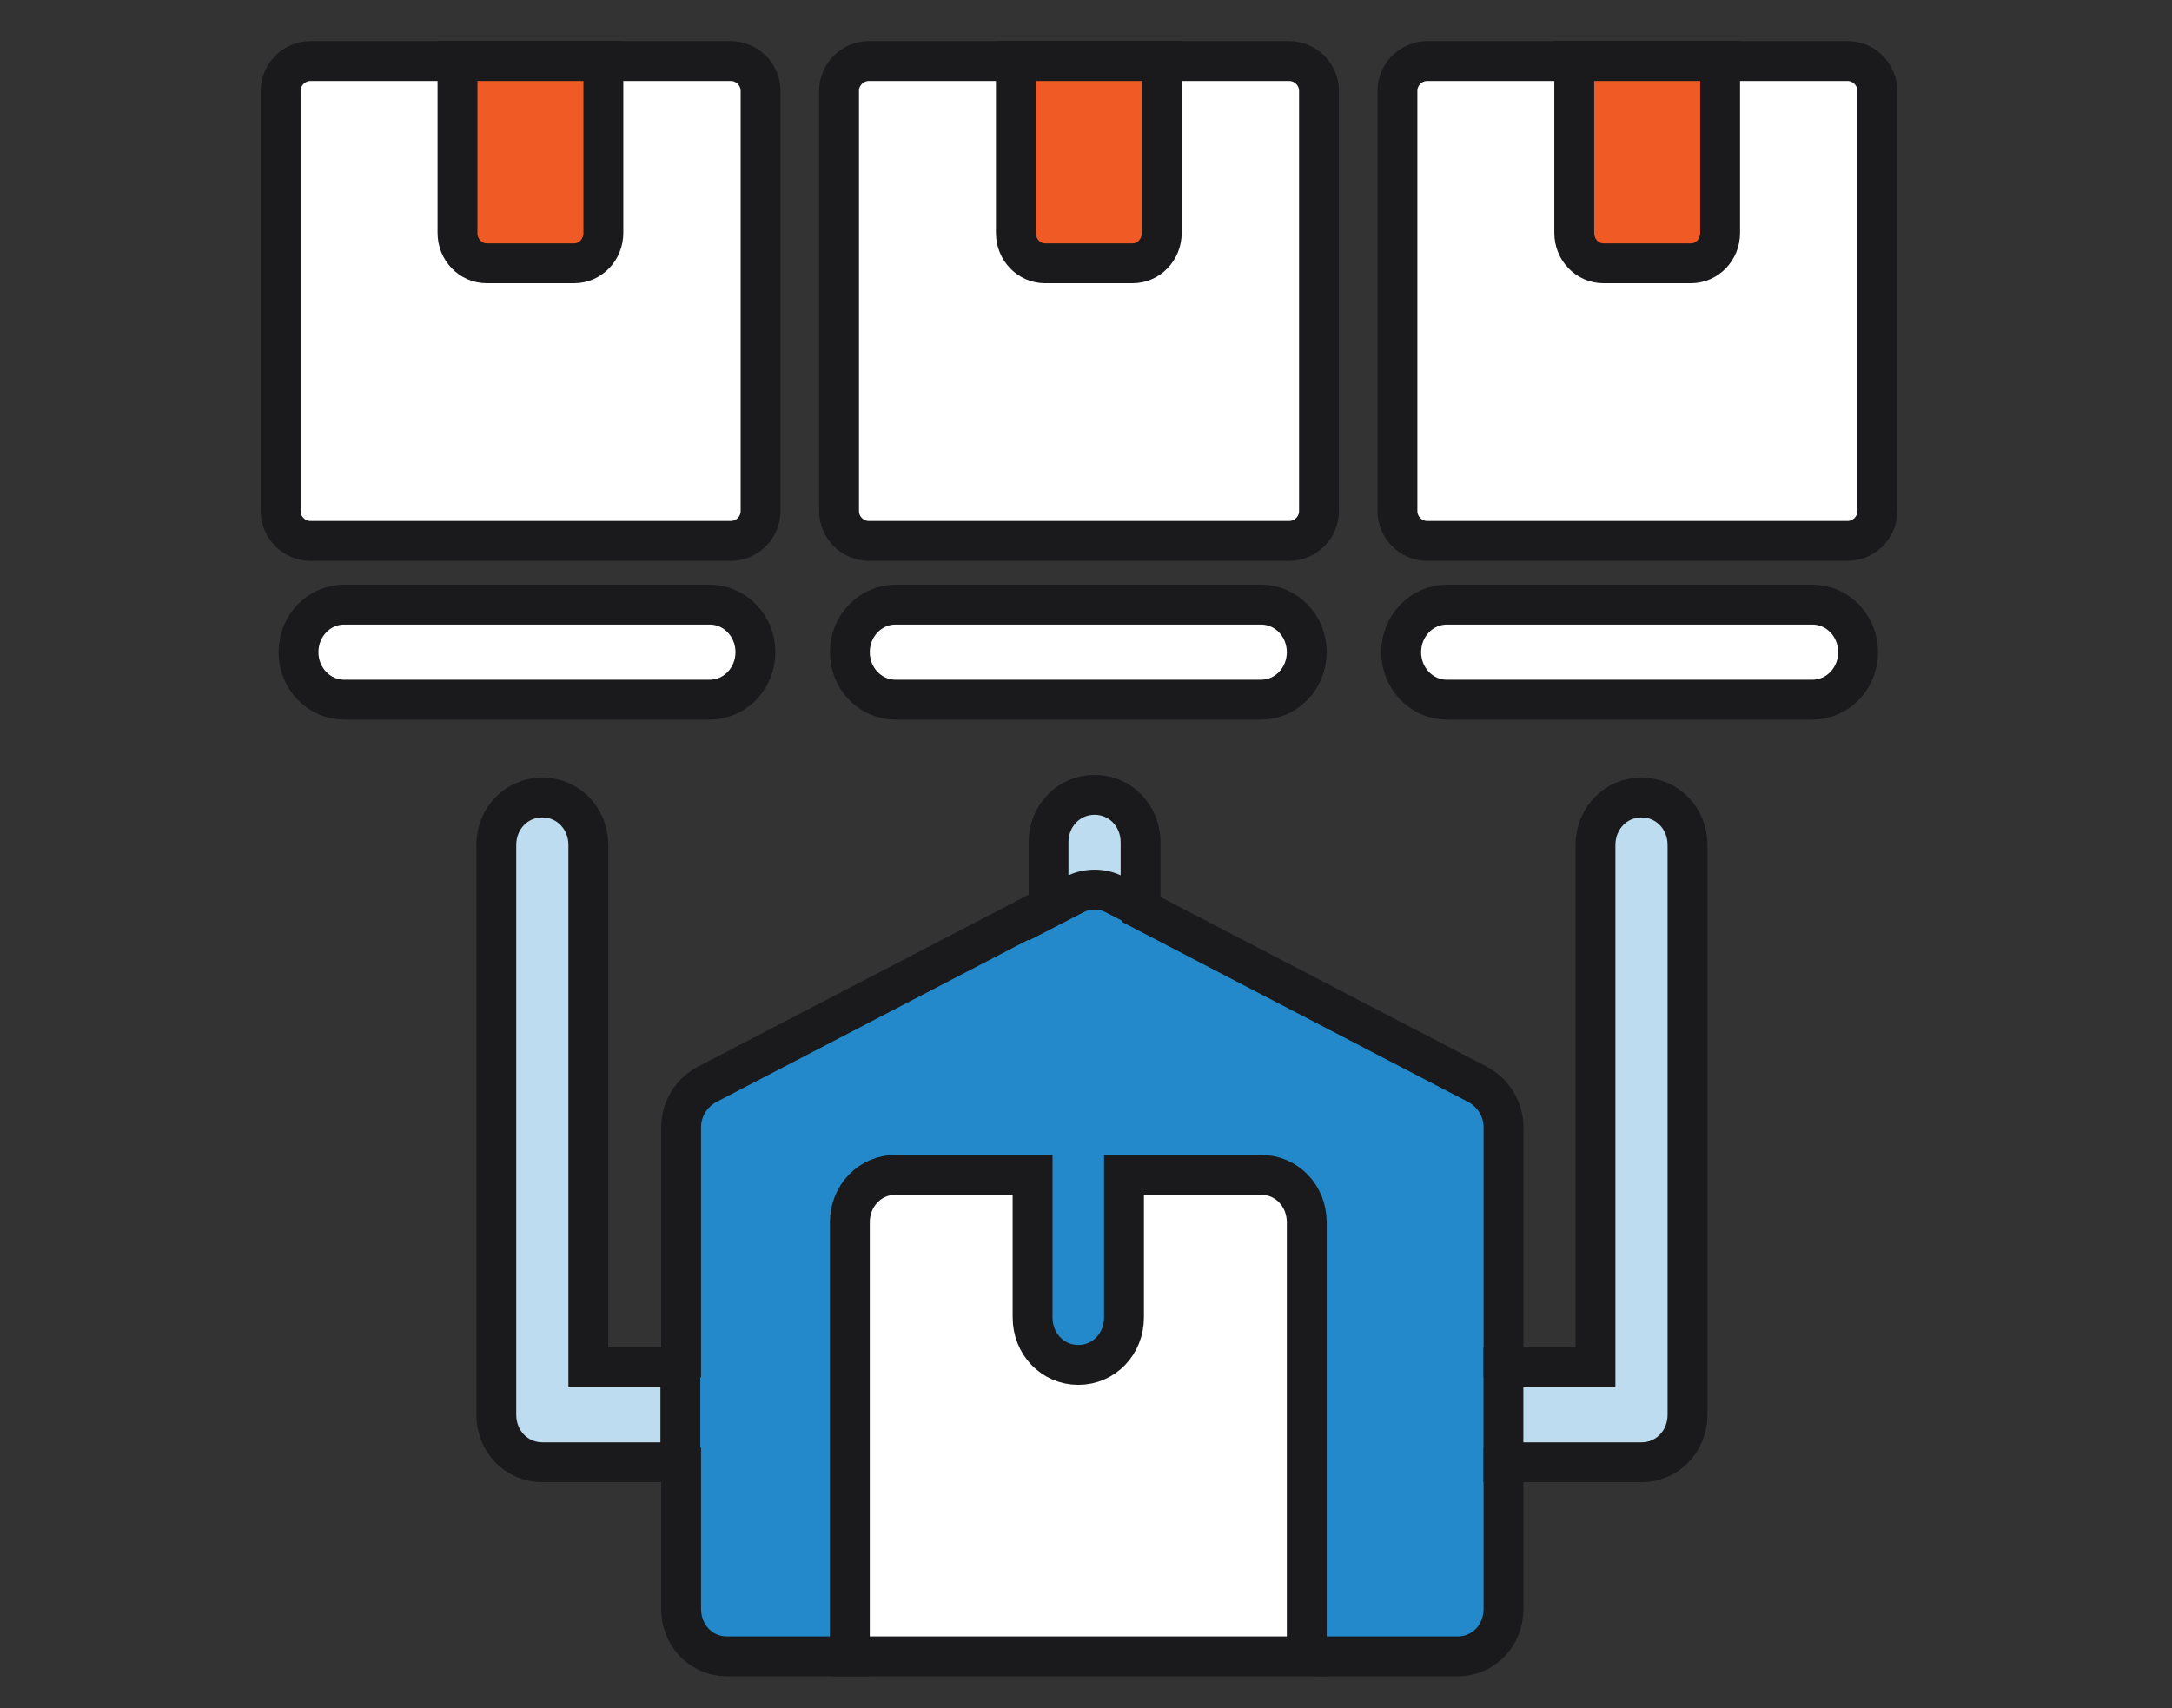
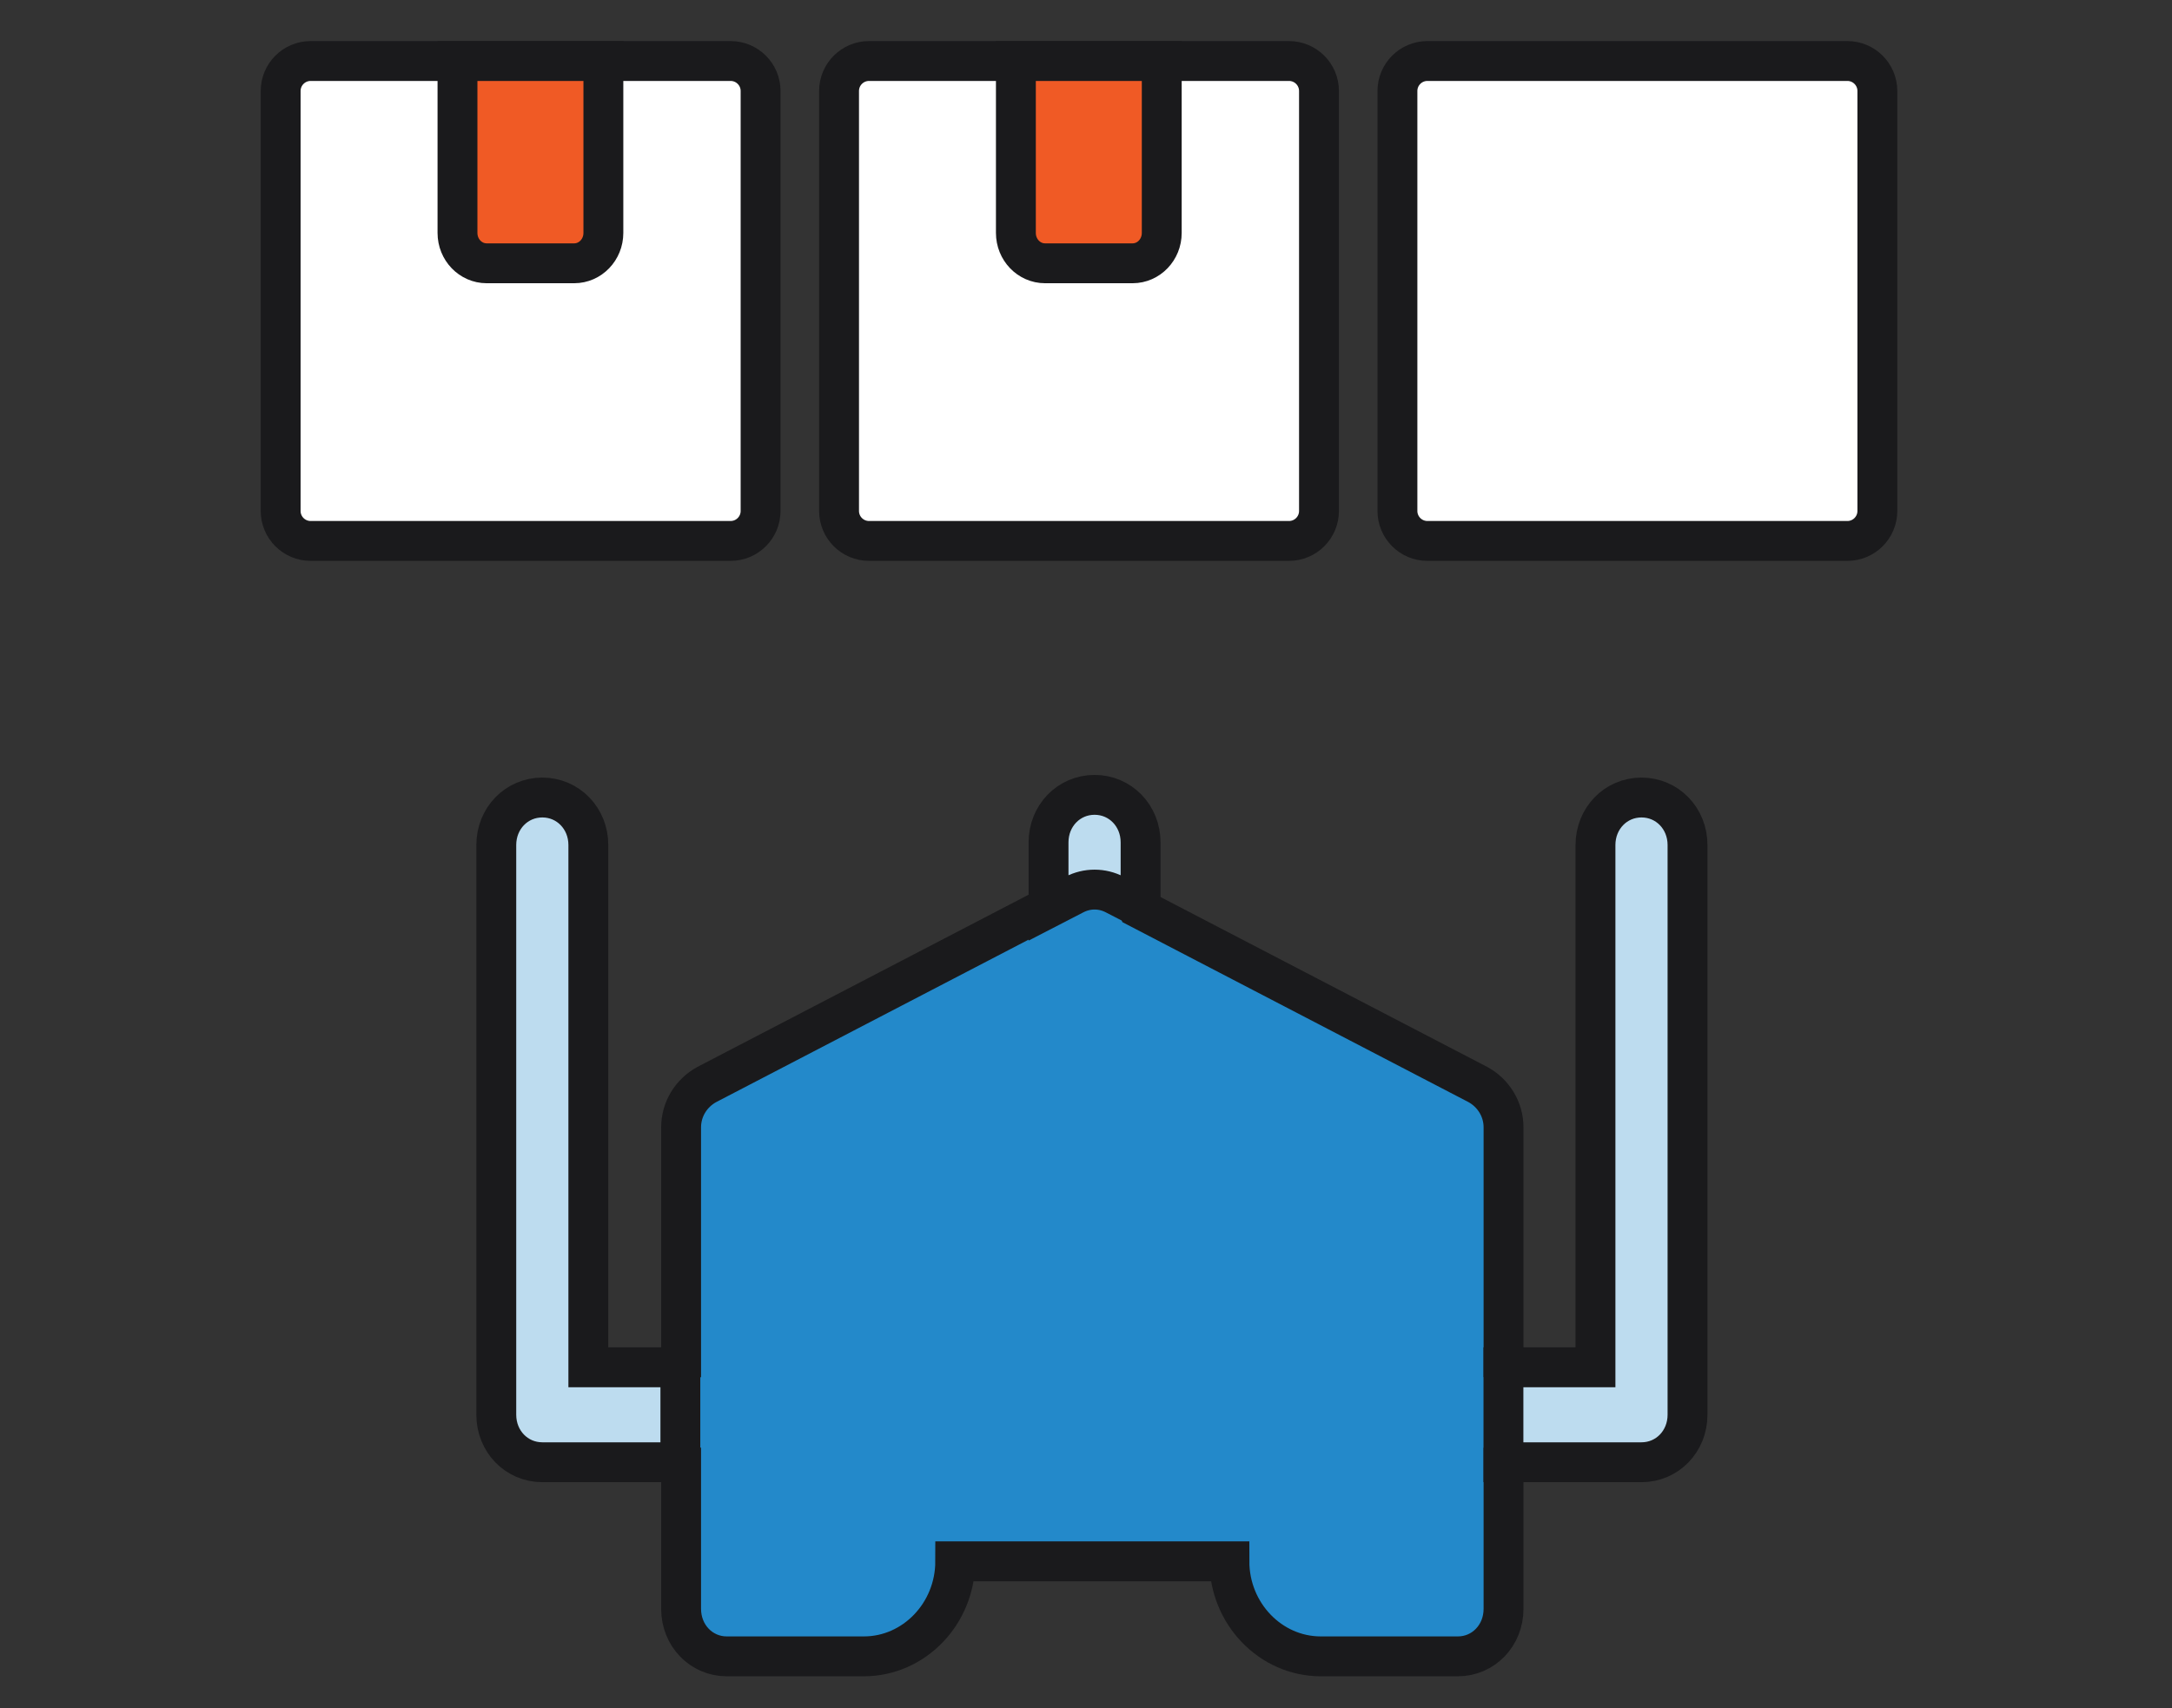
<svg xmlns="http://www.w3.org/2000/svg" width="89" height="70" viewBox="0 0 89 70" fill="none">
  <rect x="0" y="0" width="89" height="70" fill="#333333" stroke="none" />
  <path d="M61.609 46.195C61.609 45.455 61.197 44.793 60.561 44.443L46.631 37.199L45.583 34.707H43.935L42.887 37.199L28.957 44.443C28.32 44.793 27.909 45.455 27.909 46.195V55.931L24.164 57.878L27.909 59.825V65.926C27.909 67.016 28.732 67.873 29.781 67.873H35.398C37.457 67.873 39.142 66.121 39.142 63.979H50.376C50.376 66.121 52.061 67.873 54.12 67.873H59.737C60.786 67.873 61.609 67.016 61.609 65.926V59.825L65.354 57.878L61.609 55.931V46.195Z" fill="#2389CA" stroke="#1A1A1C" stroke-width="1.634" />
-   <path d="M51.674 48.142H46.057V53.984C46.057 55.074 45.233 55.931 44.185 55.931C43.136 55.931 42.312 55.074 42.312 53.984V48.142H36.696C35.647 48.142 34.823 48.999 34.823 50.089V67.873H53.546V50.089C53.546 48.999 52.722 48.142 51.674 48.142ZM29.082 24.776H14.104C13.069 24.776 12.231 25.647 12.231 26.724C12.231 27.8 13.069 28.671 14.104 28.671H29.082C30.117 28.671 30.954 27.8 30.954 26.724C30.954 25.647 30.117 24.776 29.082 24.776ZM74.266 24.776H59.288C58.253 24.776 57.415 25.647 57.415 26.724C57.415 27.8 58.253 28.671 59.288 28.671H74.266C75.3 28.671 76.138 27.8 76.138 26.724C76.138 25.647 75.3 24.776 74.266 24.776ZM51.674 24.776H36.696C35.661 24.776 34.823 25.647 34.823 26.724C34.823 27.8 35.661 28.671 36.696 28.671H51.674C52.709 28.671 53.546 27.8 53.546 26.724C53.546 25.647 52.709 24.776 51.674 24.776Z" fill="white" stroke="#1A1A1C" stroke-width="1.634" />
  <path d="M31.166 3.729V20.937C31.166 21.616 30.616 22.166 29.937 22.166H12.729C12.05 22.166 11.5 21.616 11.5 20.937V3.729C11.5 3.05 12.05 2.5 12.729 2.5H18.26H21.333H24.406H29.937C30.616 2.5 31.166 3.05 31.166 3.729Z" fill="white" stroke="#1A1A1C" stroke-width="1.634" />
  <path d="M18.746 9.545V2.5H24.724V9.545C24.724 10.232 24.188 10.789 23.528 10.789H19.942C19.281 10.789 18.746 10.232 18.746 9.545Z" fill="#F05A25" stroke="#1A1A1C" stroke-width="1.634" />
  <path d="M54.047 3.729V20.937C54.047 21.616 53.497 22.166 52.818 22.166H35.61C34.931 22.166 34.381 21.616 34.381 20.937V3.729C34.381 3.05 34.931 2.5 35.61 2.5H41.141H44.214H47.287H52.818C53.497 2.5 54.047 3.05 54.047 3.729Z" fill="white" stroke="#1A1A1C" stroke-width="1.634" />
  <path d="M41.627 9.545V2.5H47.604V9.545C47.604 10.232 47.069 10.789 46.409 10.789H42.822C42.162 10.789 41.627 10.232 41.627 9.545Z" fill="#F05A25" stroke="#1A1A1C" stroke-width="1.634" />
  <path d="M76.927 3.729V20.937C76.927 21.616 76.377 22.166 75.698 22.166H58.49C57.811 22.166 57.261 21.616 57.261 20.937V3.729C57.261 3.05 57.811 2.5 58.49 2.5H64.021H67.094H70.167H75.698C76.377 2.5 76.927 3.05 76.927 3.729Z" fill="white" stroke="#1A1A1C" stroke-width="1.634" />
-   <path d="M64.507 9.545V2.5H70.484V9.545C70.484 10.232 69.949 10.789 69.289 10.789H65.702C65.042 10.789 64.507 10.232 64.507 9.545Z" fill="#F05A25" stroke="#1A1A1C" stroke-width="1.634" />
  <path d="M24.108 34.626C24.108 33.536 23.278 32.68 22.222 32.68C21.166 32.68 20.336 33.536 20.336 34.626V57.973C20.336 59.063 21.166 59.919 22.222 59.919H27.879V56.028H24.108V34.626ZM67.262 32.68C66.206 32.68 65.376 33.536 65.376 34.626V56.028H61.605V59.919H67.262C68.318 59.919 69.148 59.063 69.148 57.973V34.626C69.148 33.536 68.318 32.68 67.262 32.68ZM45.681 36.657L46.737 37.202V34.517C46.737 33.427 45.907 32.571 44.851 32.571C43.795 32.571 42.965 33.427 42.965 34.517V37.202L44.021 36.657C44.549 36.385 45.153 36.385 45.681 36.657Z" fill="#BDDCEF" stroke="#1A1A1C" stroke-width="1.634" />
</svg>